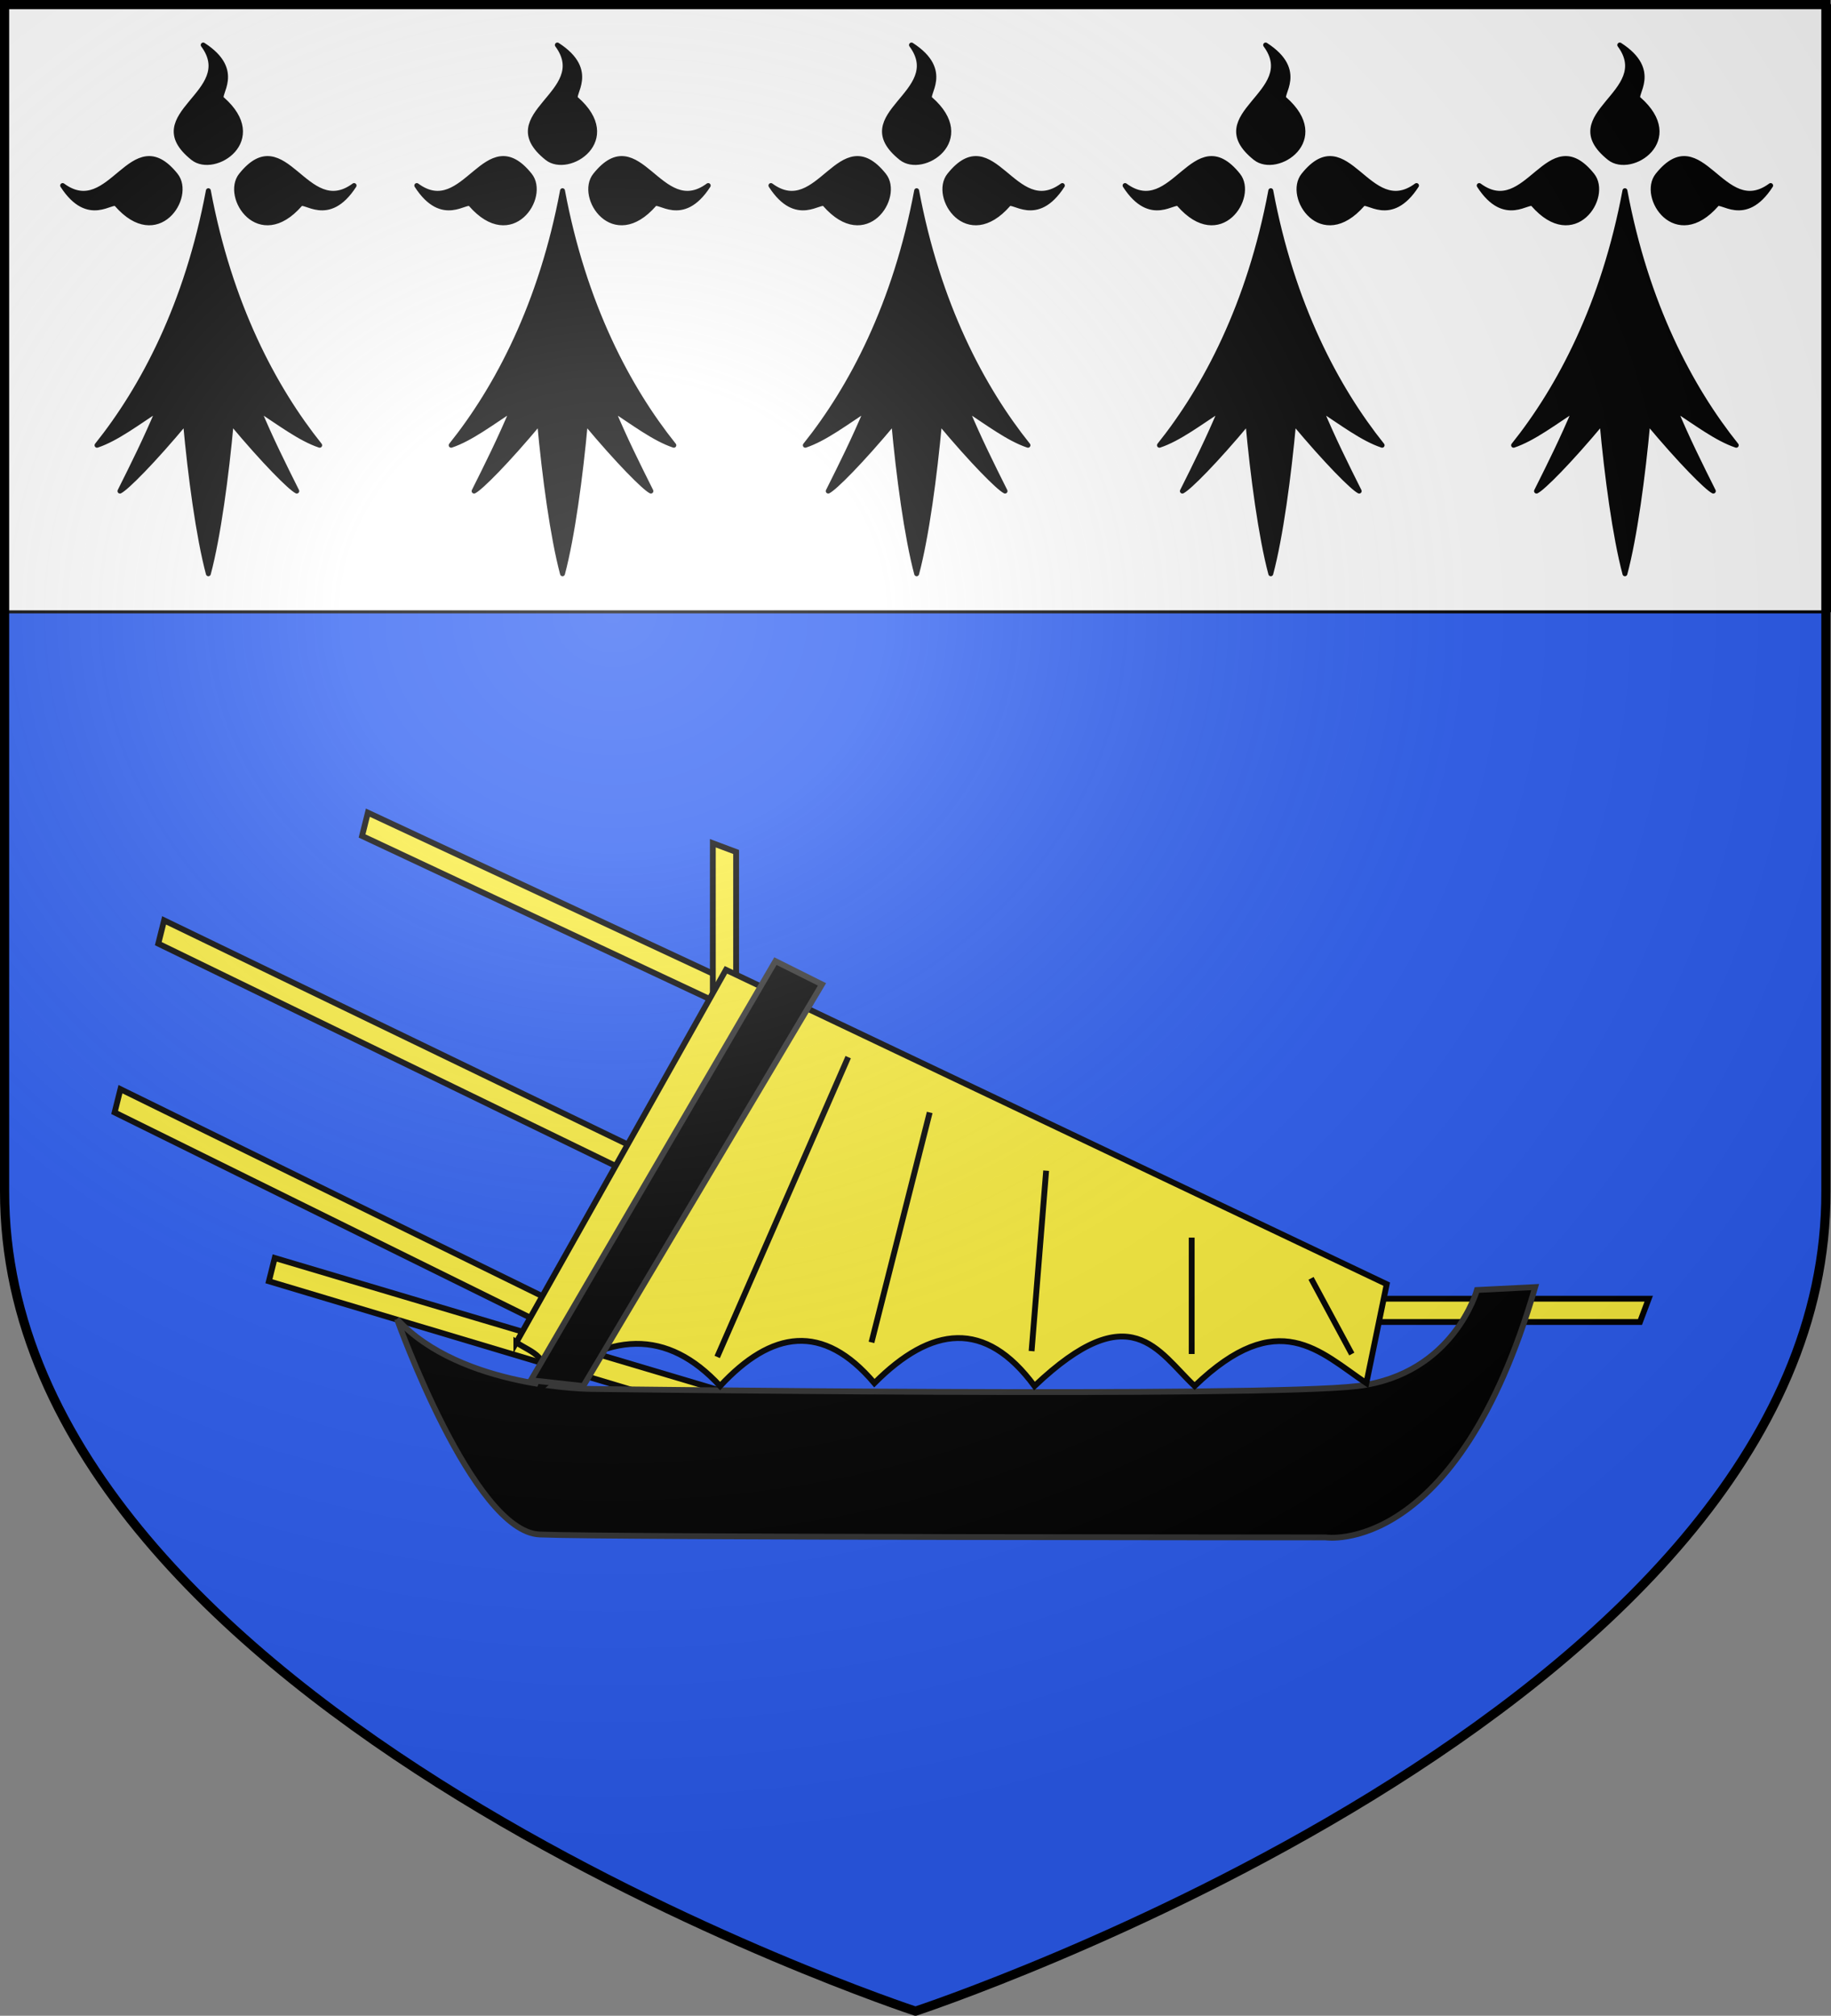
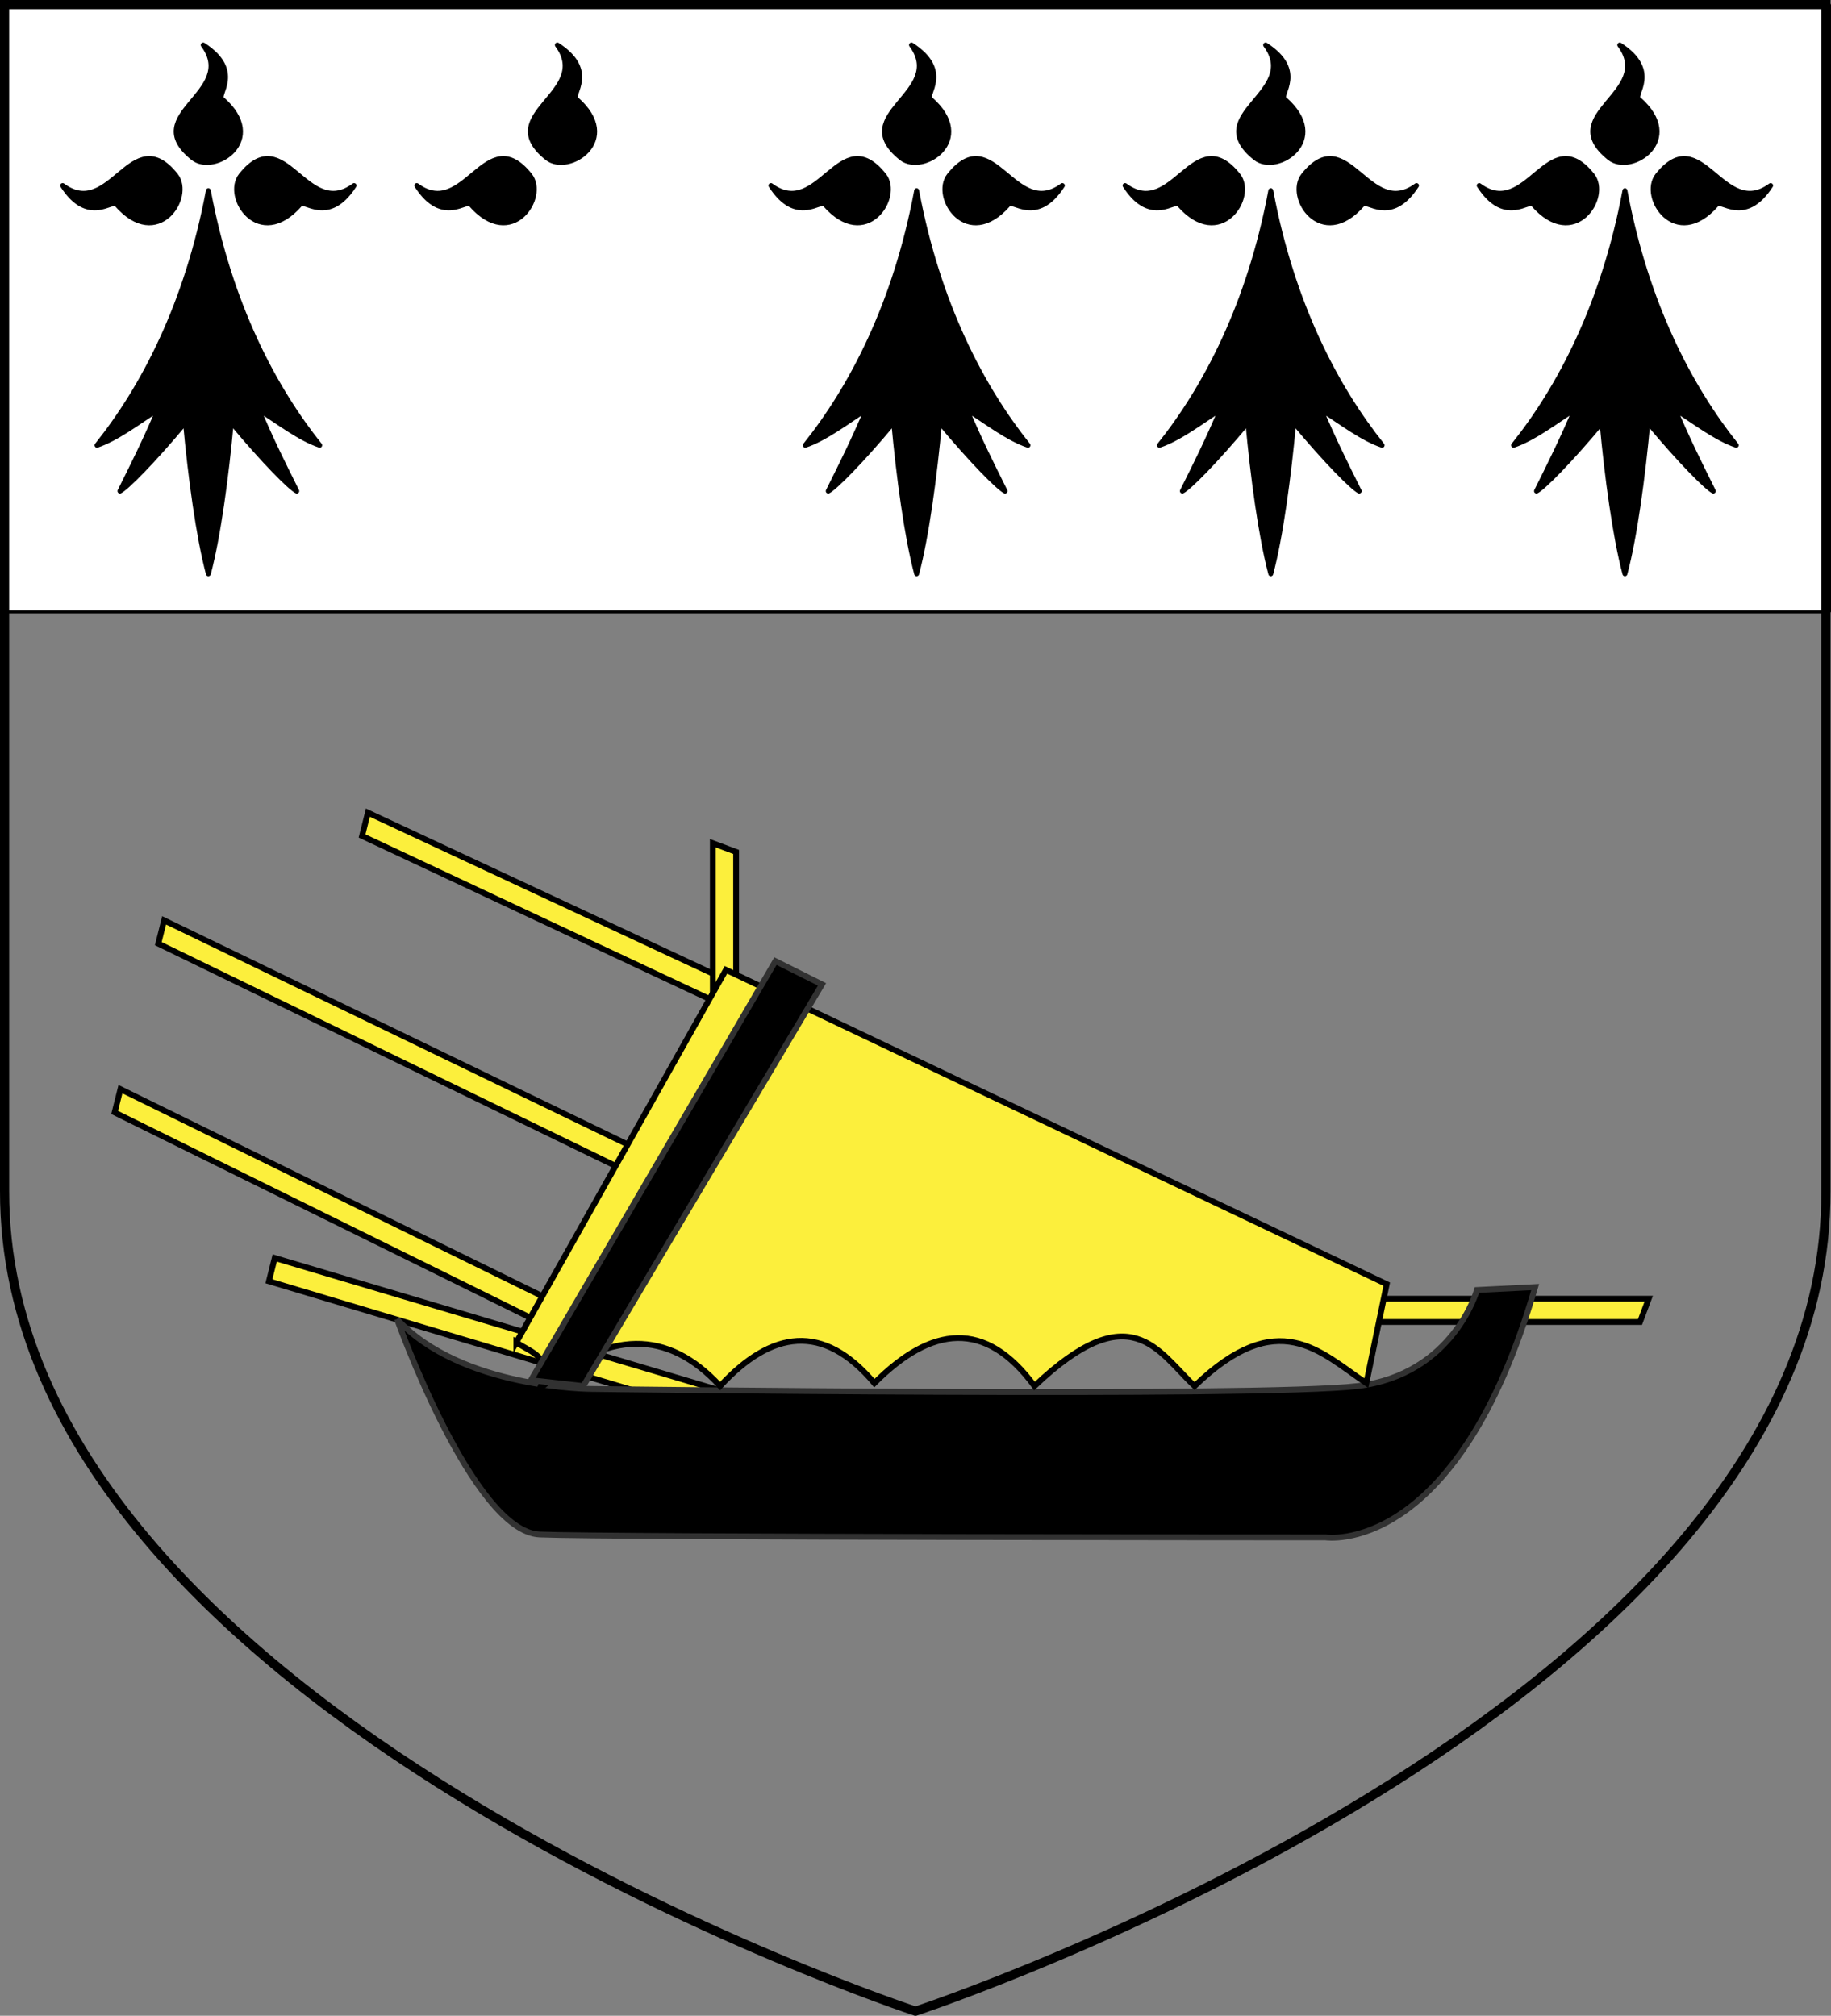
<svg xmlns="http://www.w3.org/2000/svg" xmlns:xlink="http://www.w3.org/1999/xlink" width="599.417" height="660" version="1.0">
  <rect width="100%" height="100%" fill="#808080" stroke="none" />
  <defs>
    <linearGradient id="c">
      <stop offset="0" style="stop-color:#000;stop-opacity:1" />
      <stop offset="1" style="stop-color:#000;stop-opacity:0" />
    </linearGradient>
    <linearGradient id="b">
      <stop offset="0" style="stop-color:#000;stop-opacity:1" />
      <stop offset="1" style="stop-color:#000;stop-opacity:0" />
    </linearGradient>
    <linearGradient id="a">
      <stop offset="0" style="stop-color:#fff;stop-opacity:.314" />
      <stop offset=".19" style="stop-color:#fff;stop-opacity:.251" />
      <stop offset=".6" style="stop-color:#6b6b6b;stop-opacity:.125" />
      <stop offset="1" style="stop-color:#000;stop-opacity:.125" />
    </linearGradient>
    <radialGradient xlink:href="#a" id="p" cx="276.81" cy="187.125" r="300" fx="276.81" fy="187.125" gradientTransform="matrix(1.551 0 0 1.35 -227.894 -51.264)" gradientUnits="userSpaceOnUse" />
  </defs>
  <g style="display:inline">
-     <path d="M300.089 659s298.65-99.884 298.307-269.126L599.006 1h-598v389.077C1.072 560.186 300.09 659 300.09 659" style="fill:#2b5df2;fill-opacity:1;stroke:none;display:inline" transform="translate(-.75)" />
-   </g>
+     </g>
  <g style="display:inline">
    <path d="M1.999 1.485h597.668V200.33H1.999z" style="fill:#fff;fill-opacity:1;stroke:#000;stroke-width:1;stroke-linecap:square;stroke-linejoin:bevel;stroke-miterlimit:4;stroke-opacity:1;stroke-dasharray:none;stroke-dashoffset:0" transform="translate(-.75)" />
    <g style="stroke:#000;stroke-width:3;stroke-linecap:round;stroke-linejoin:round" transform="matrix(.536 0 0 .536 300.083 62.438)">
      <path d="M0 0c-13 69.5-40 120.5-68 155.5 12-4 25-14 37.5-22-7.5 18-15.5 34-23.5 50 4-2 20-18 40-42 3 33 8 70 14 92.5 6-22.5 11-59.5 14-92.5 20 24 36 40 40 42-8-16-16-32-23.5-50 12.5 8 25.5 18 37.5 22-28-35-55-86-68-155.5" />
      <path id="o" d="M56 8.35c2.3-3.7 17.2 13 33-11.5-29.4 21.7-42.2-39.76-69-6.3-10.6 13.2 11 46.4 36 17.8" />
      <use xlink:href="#o" width="1" height="1" transform="rotate(-90)" />
      <use xlink:href="#o" width="1" height="1" transform="scale(-1 1)" />
    </g>
    <g style="stroke:#000;stroke-width:3;stroke-linecap:round;stroke-linejoin:round" transform="matrix(.536 0 0 .536 184.147 62.438)">
-       <path d="M0 0c-13 69.5-40 120.5-68 155.5 12-4 25-14 37.5-22-7.5 18-15.5 34-23.5 50 4-2 20-18 40-42 3 33 8 70 14 92.5 6-22.5 11-59.5 14-92.5 20 24 36 40 40 42-8-16-16-32-23.5-50 12.5 8 25.5 18 37.5 22-28-35-55-86-68-155.5M56 8.35c2.3-3.7 17.2 13 33-11.5-29.4 21.7-42.2-39.76-69-6.3-10.6 13.2 11 46.4 36 17.8" />
      <use xlink:href="#o" width="1" height="1" transform="rotate(-90)" />
      <use xlink:href="#o" width="1" height="1" transform="scale(-1 1)" />
    </g>
    <g style="stroke:#000;stroke-width:3;stroke-linecap:round;stroke-linejoin:round" transform="matrix(.536 0 0 .536 68.211 62.438)">
      <path d="M0 0c-13 69.5-40 120.5-68 155.5 12-4 25-14 37.5-22-7.5 18-15.5 34-23.5 50 4-2 20-18 40-42 3 33 8 70 14 92.5 6-22.5 11-59.5 14-92.5 20 24 36 40 40 42-8-16-16-32-23.5-50 12.5 8 25.5 18 37.5 22-28-35-55-86-68-155.5M56 8.35c2.3-3.7 17.2 13 33-11.5-29.4 21.7-42.2-39.76-69-6.3-10.6 13.2 11 46.4 36 17.8" />
      <use xlink:href="#o" width="1" height="1" transform="rotate(-90)" />
      <use xlink:href="#o" width="1" height="1" transform="scale(-1 1)" />
    </g>
    <g style="stroke:#000;stroke-width:3;stroke-linecap:round;stroke-linejoin:round" transform="matrix(.536 0 0 .536 531.954 62.438)">
      <path d="M0 0c-13 69.5-40 120.5-68 155.5 12-4 25-14 37.5-22-7.5 18-15.5 34-23.5 50 4-2 20-18 40-42 3 33 8 70 14 92.5 6-22.5 11-59.5 14-92.5 20 24 36 40 40 42-8-16-16-32-23.5-50 12.5 8 25.5 18 37.5 22-28-35-55-86-68-155.5M56 8.35c2.3-3.7 17.2 13 33-11.5-29.4 21.7-42.2-39.76-69-6.3-10.6 13.2 11 46.4 36 17.8" />
      <use xlink:href="#o" width="1" height="1" transform="rotate(-90)" />
      <use xlink:href="#o" width="1" height="1" transform="scale(-1 1)" />
    </g>
    <g style="stroke:#000;stroke-width:3;stroke-linecap:round;stroke-linejoin:round" transform="matrix(.536 0 0 .536 416.018 62.438)">
      <path d="M0 0c-13 69.5-40 120.5-68 155.5 12-4 25-14 37.5-22-7.5 18-15.5 34-23.5 50 4-2 20-18 40-42 3 33 8 70 14 92.5 6-22.5 11-59.5 14-92.5 20 24 36 40 40 42-8-16-16-32-23.5-50 12.5 8 25.5 18 37.5 22-28-35-55-86-68-155.5M56 8.35c2.3-3.7 17.2 13 33-11.5-29.4 21.7-42.2-39.76-69-6.3-10.6 13.2 11 46.4 36 17.8" />
      <use xlink:href="#o" width="1" height="1" transform="rotate(-90)" />
      <use xlink:href="#o" width="1" height="1" transform="scale(-1 1)" />
    </g>
    <g style="display:inline">
      <path d="m-899.5 413.137 83.954 24.986-1.5 3.998-83.453-24.986zM-749.083 420.133h85.452l-1.5 3.998h-84.952z" style="fill:#fcef3c;stroke:#000;stroke-width:1px;stroke-linecap:butt;stroke-linejoin:miter;stroke-opacity:1" transform="translate(1805.286 -375.965)scale(1.907)" />
      <path d="M-878.511 423.631s12.992 36.48 24.486 36.98 134.925.5 134.925.5 22.487 3.498 35.98-42.976l-9.995.5s-3.997 14.491-20.488 16.49-131.427.5-131.427.5-22.488 0-33.481-11.994z" style="fill:#000;stroke:#313131;stroke-width:1px;stroke-linecap:butt;stroke-linejoin:miter;stroke-opacity:1" transform="translate(1805.286 -375.965)scale(1.907)" />
      <path d="m-925.985 384.153 81.455 39.978-1.5 3.998-80.954-39.978zM-883.509 336.68l89.95 41.976-1.499 3.998-89.45-41.976zM-918.49 355.17l90.95 43.975-1.499 3.998-90.45-43.976z" style="fill:#fcef3c;stroke:#000;stroke-width:1px;stroke-linecap:butt;stroke-linejoin:miter;stroke-opacity:1" transform="translate(1805.286 -375.965)scale(1.907)" />
      <path d="M-824.292 427.38v-85.453l3.998 1.499v84.953z" style="fill:#fcef3c;stroke:#000;stroke-width:1px;stroke-linecap:butt;stroke-linejoin:miter;stroke-opacity:1" transform="translate(1805.286 -375.965)scale(1.907)" />
      <path d="m-858.023 427.63 35.98-63.965 113.437 53.97-3.498 16.99c-7.988-5.351-15.09-13.364-29.484.5-6.348-5.978-10.931-15.707-27.484 0-8.454-11.485-17.7-10.319-27.485-.5-8.828-10.444-17.657-9.028-26.485.5-9.001-9.782-19.317-9.707-30.983.5 2.5-5.54-1.475-6.223-3.998-7.996z" style="fill:#fcef3c;stroke:#000;stroke-width:1px;stroke-linecap:butt;stroke-linejoin:miter;stroke-opacity:1" transform="translate(1805.286 -375.965)scale(1.907)" />
-       <path d="m-823.542 430.128 22.487-51.472M-797.057 427.63l9.995-39.479M-769.572 429.128l2.499-30.982M-742.087 429.628V409.64M-714.603 429.628l-6.996-12.993" style="fill:none;stroke:#000;stroke-width:1px;stroke-linecap:butt;stroke-linejoin:miter;stroke-opacity:1" transform="translate(1805.286 -375.965)scale(1.907)" />
      <path d="m-855.524 434.126 41.976-71.96 7.996 3.997-40.977 68.962z" style="fill:#000;stroke:#313131;stroke-width:1px;stroke-linecap:butt;stroke-linejoin:miter;stroke-opacity:1" transform="translate(1805.286 -375.965)scale(1.907)" />
    </g>
  </g>
  <g style="display:inline">
-     <path d="M1.619 1.5 1.5 390.231c.143 82.703 70.544 143.61 102.342 165.959 31.799 22.35 76.617 51.282 104.62 64.83 28.005 13.549 64.774 28.914 91.405 37.48 30.165-9.6 50.382-18.924 82.486-34.22s75.132-39.708 117.568-70.828c42.437-31.12 98.076-89.67 98.579-163.744L597.072 1.5z" style="fill:url(#p);fill-opacity:1;fill-rule:evenodd;stroke:none" transform="translate(-.75)" />
-   </g>
+     </g>
  <g style="display:inline">
    <path d="M300.457 658.5S599.18 560.171 598.497 390V1.5H2.252V390C2.01 560.458 300.457 658.5 300.457 658.5z" style="fill:none;stroke:#000;stroke-width:3.002;stroke-linecap:square;stroke-linejoin:miter;stroke-miterlimit:4;stroke-opacity:1;stroke-dasharray:none;display:inline" transform="translate(-.75)" />
  </g>
</svg>